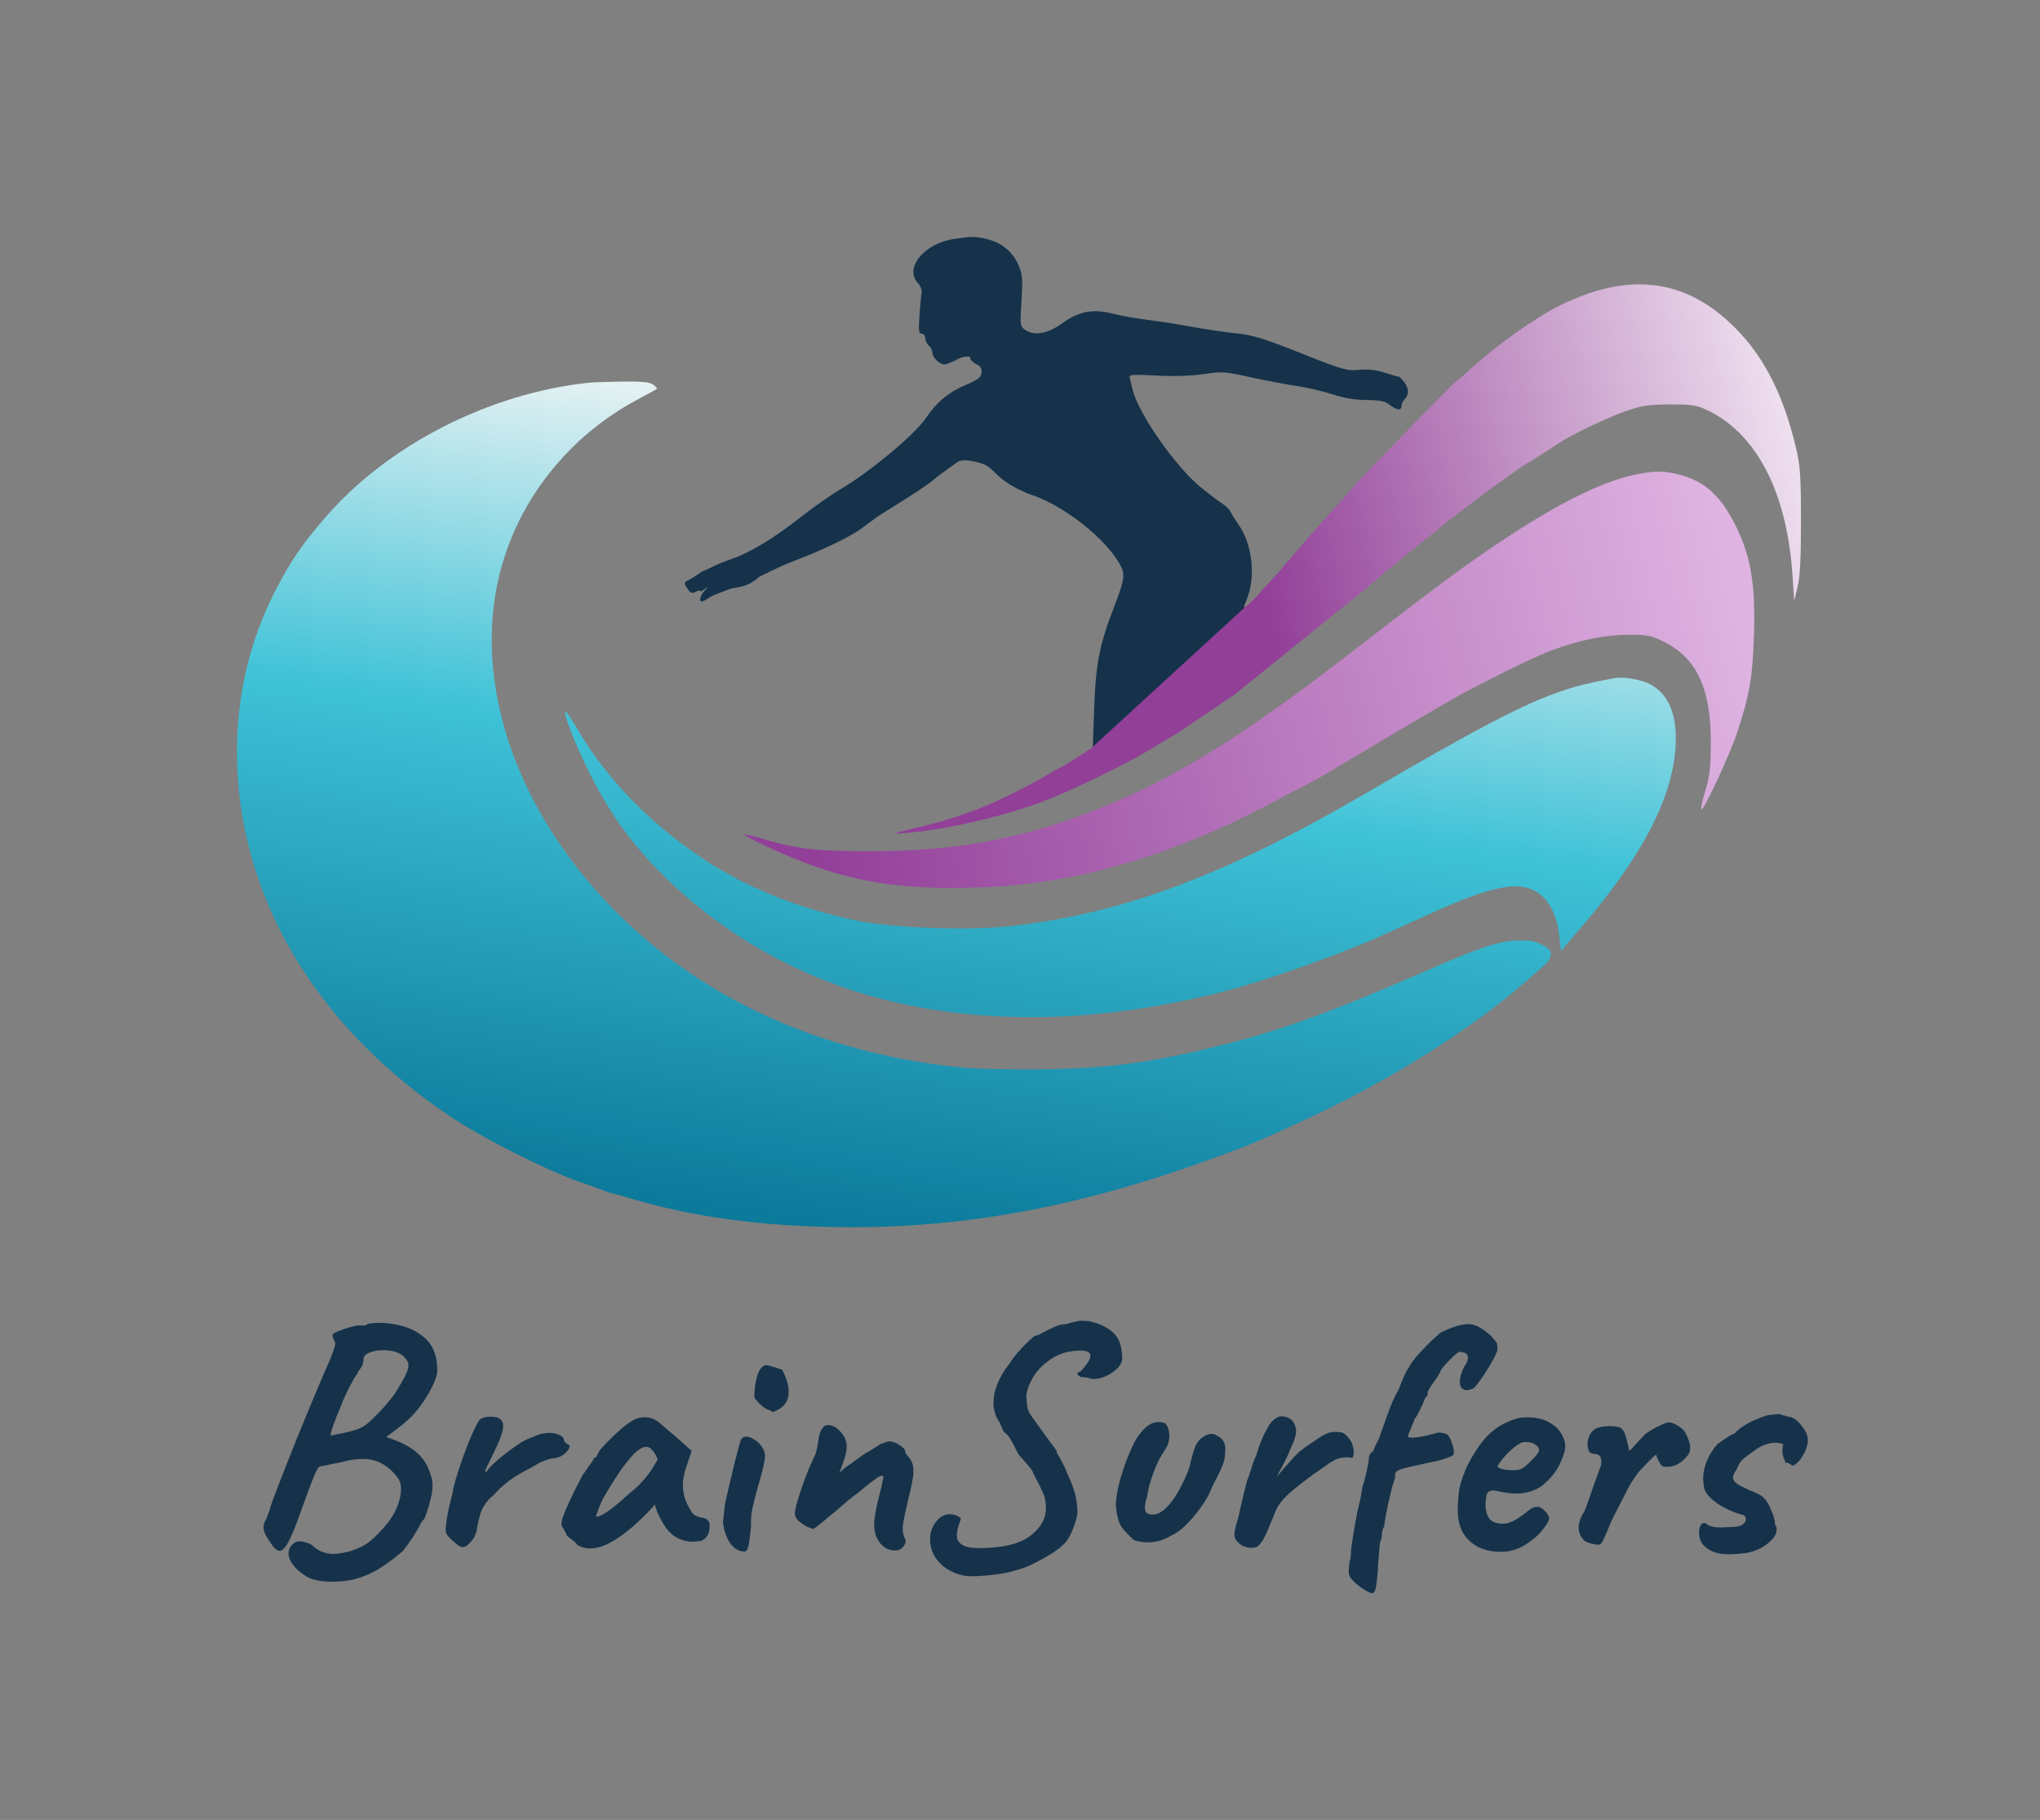
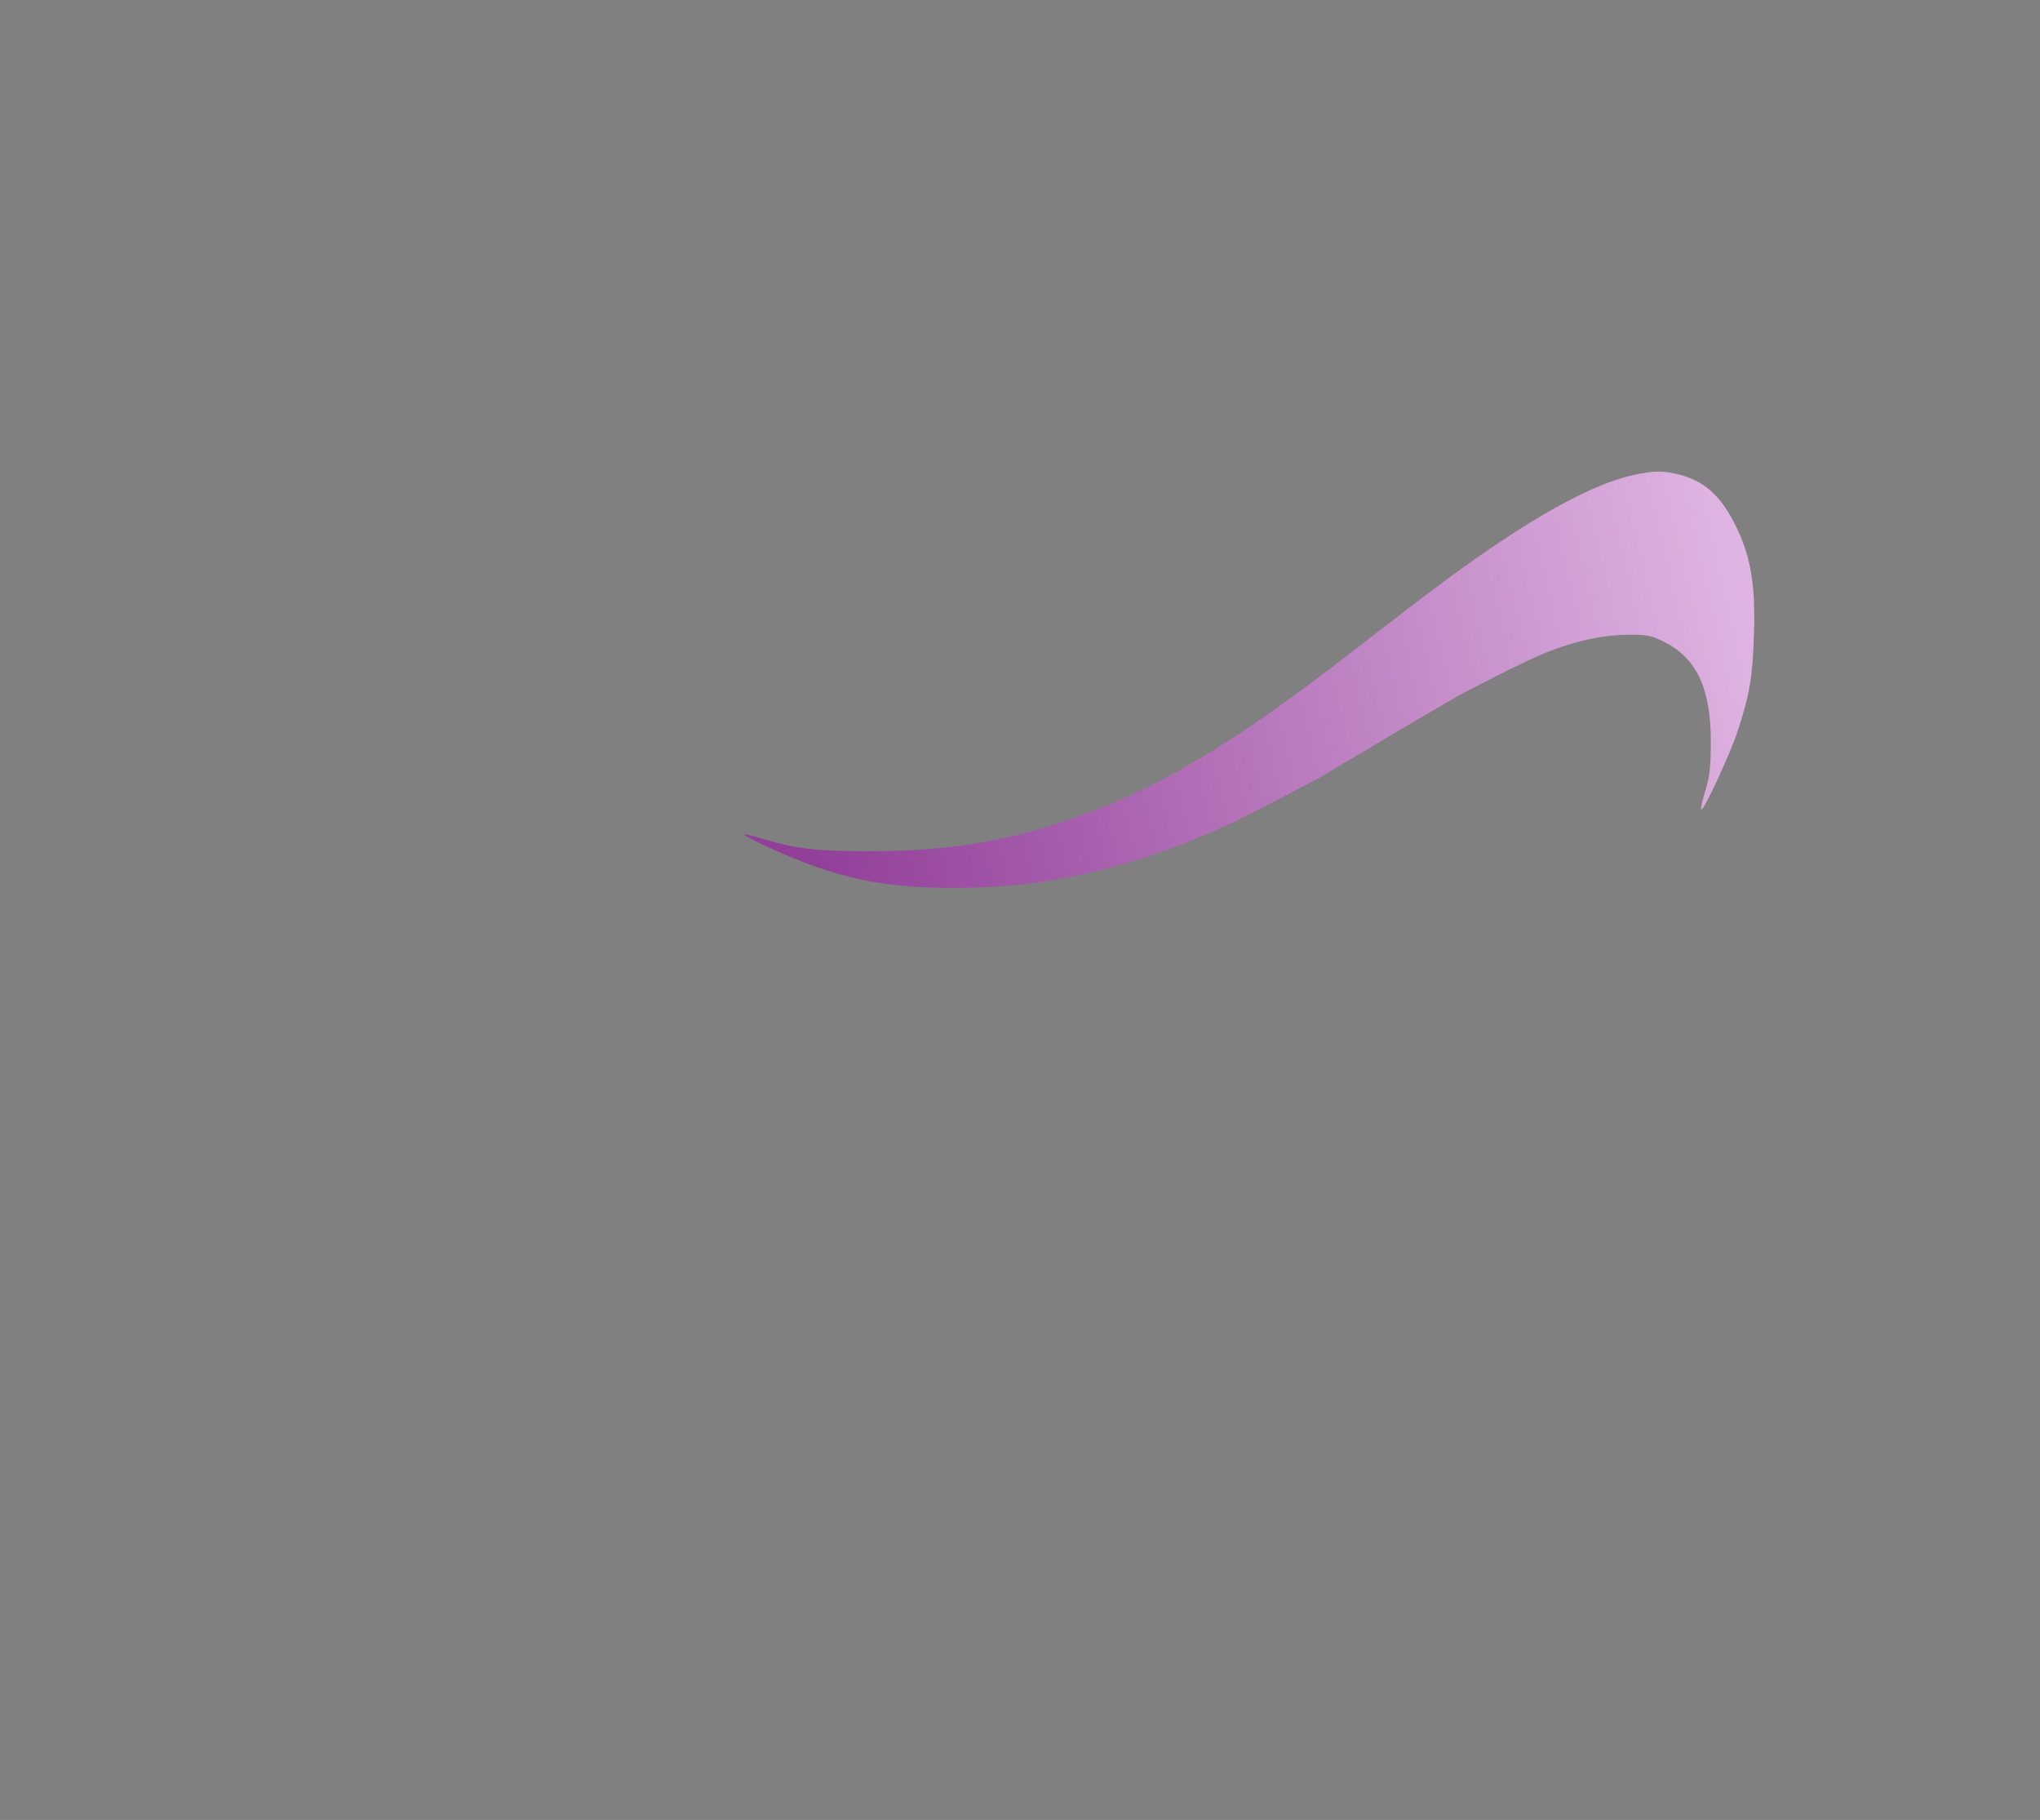
<svg xmlns="http://www.w3.org/2000/svg" width="861" height="768" viewBox="0 0 861 768" fill="none">
  <rect x="0" y="0" width="861" height="768" fill="#808080" stroke="none" />
-   <path fill-rule="evenodd" clip-rule="evenodd" d="M248.308 161.519C206.421 166.005 163.764 187.788 137.531 218.088C127.754 229.381 123.326 235.789 116.903 247.936C100.363 279.217 95.794 316.18 103.937 352.824C114.253 399.246 144.524 440.735 190.48 471.439C203.796 480.335 231.186 494.153 244.55 498.715C249.908 500.545 255 502.5 255 502.5L258 503.5C258 503.5 259.852 503.839 264.449 505.24C292.283 513.719 323.181 517.828 359.345 517.857C410.215 517.899 459.198 508.393 515.308 487.591C529.764 482.231 529.868 482.187 550.308 472.764C585.867 456.371 620.676 434.62 643.724 414.393C643.724 414.393 653 406.5 653.617 405.396C655.363 402.271 654.5 400.5 651.5 399C648.5 397.5 647.483 396.824 641.898 396.824C633.414 396.824 625.7 399.297 602.308 409.515C563.634 426.409 541.125 434.611 516.308 440.85C484.449 448.859 465.122 451.278 433.308 451.235C413.311 451.208 405.979 450.79 393.415 448.962C335.437 440.527 286.69 415.384 251.614 375.824C212.827 332.078 198.34 278.255 213.356 233.681C222.65 206.094 242.744 182.624 269.068 168.61C273.325 166.343 277 164.335 277.235 164.146C277.47 163.958 276.795 163.147 275.735 162.345C274.29 161.253 271.054 160.92 262.808 161.016C256.758 161.086 250.233 161.313 248.308 161.519ZM679.808 286.45C669.07 288.564 665.816 289.374 659.308 291.552C643.482 296.847 623.985 307.014 576.308 334.833C516.655 369.639 472.739 385.966 425.511 390.895C407.706 392.753 376.709 391.578 361.631 388.473C337.718 383.549 315.715 374.82 298.006 363.232C274.945 348.142 256.258 329.06 243.902 307.985C241.242 303.447 238.872 299.926 238.637 300.162C237.68 301.119 242.749 314.094 248.859 326.324C256.85 342.321 265.683 354.827 277.66 367.1C303.513 393.593 336.72 412.607 373.262 421.842C416.623 432.801 465.872 431.55 517.308 418.184C534.116 413.816 565 402.931 581.308 395.628C583.783 394.52 587.158 393.015 588.808 392.284C590.458 391.554 595.718 389.16 600.496 386.965C630.155 373.342 641.733 371.097 649.964 377.375C654.365 380.732 657.22 386.931 658.123 395.094L658.808 401.281L667.387 391.303C694.451 359.821 707.326 334.051 707.298 311.414C707.282 297.681 701.705 289.147 691.288 286.913C686.199 285.822 683.542 285.715 679.808 286.45Z" fill="url(#paint0_linear_1_26)" />
  <path fill-rule="evenodd" clip-rule="evenodd" d="M689.641 200.401C675.686 203.426 657.446 212.521 633.641 228.324C618.543 238.346 604.826 248.519 570.245 275.339C522.623 312.273 491.671 331.035 457.613 343.609C428.261 354.447 402.065 359.06 369.113 359.194C345.382 359.291 336.549 358.341 322.76 354.213C318.166 352.837 314.228 351.891 314.009 352.109C313.791 352.328 317.55 354.359 322.362 356.623C353.21 371.135 374.965 375.549 410.862 374.577C445.487 373.639 478.084 365.82 514.485 349.72C527.651 343.897 557.113 328.052 557.113 328.052C557.113 328.052 615.971 292.891 619.363 291.574C619.363 291.574 644.144 278.459 654.613 274.553C666.899 269.97 677.465 267.839 687.911 267.839C695.27 267.839 697.045 268.215 702.448 270.915C716.155 277.764 722.151 290.735 722.061 313.339C722.019 323.924 721.587 327.703 719.74 333.685C718.492 337.725 717.721 341.28 718.026 341.585C718.951 342.51 730.335 317.962 733.513 308.189C738.519 292.796 739.743 285.417 740.291 267.339C740.903 247.121 739.022 235.443 733.167 223.114C726.816 209.743 719.841 203.175 708.986 200.348C702.03 198.536 698.196 198.547 689.641 200.401Z" fill="url(#paint1_linear_1_26)" />
-   <path d="M387.437 119.495C381.488 113.11 390.065 102.664 402.783 100.807C410.244 99.717 411.479 99.723 416.482 100.876C422.548 102.274 427.33 106.151 429.759 111.642C431.541 115.673 431.701 117.466 431.124 126.967C430.472 137.699 430.477 137.733 433.007 139.39C436.732 141.831 442.482 140.714 448.342 136.413C455.163 131.405 461.379 130.215 469.611 132.338C473.126 133.245 479.602 134.417 484.002 134.942C488.402 135.466 496.952 136.798 503.002 137.901C509.052 139.004 517.628 140.266 522.061 140.706C528.645 141.359 533.586 142.885 549.061 149.044C566.67 156.054 568.399 156.548 573.647 156.074C577.558 155.721 580.938 156.111 584.647 157.343C587.592 158.321 590.144 159.025 590.318 158.907C590.491 158.789 591.526 159.827 592.618 161.215C594.735 163.907 594.782 166.471 592.752 168.616C592.065 169.343 591.502 170.581 591.502 171.366C591.502 173.347 589.468 173.115 586.502 170.795C584.562 169.278 582.406 168.834 576.88 168.817C572.128 168.802 567.301 167.996 562.38 166.394C558.322 165.074 551.402 163.469 547.002 162.827C542.602 162.186 533.854 160.524 527.562 159.135C516.914 156.784 515.572 156.695 508.164 157.848C503.131 158.63 495.831 158.865 488.302 158.487C477.408 157.939 476.436 158.033 476.856 159.592C477.109 160.529 477.613 162.619 477.976 164.236C480.187 174.09 496.06 196.906 506.761 205.61C510.604 208.737 514.93 212.007 516.375 212.876C517.82 213.746 519.027 215.376 519.027 215.376C519.027 215.376 520.515 218.291 522.303 220.731C528.572 229.284 530.225 243.342 526.118 253.171C524.686 256.599 524.7 256.759 526.361 255.87L461.231 315.599L461.794 298.947C462.416 280.559 464.047 272.076 469.853 257.043C474.506 244.995 474.942 242.546 473.075 238.936C467.067 227.318 448.462 212.77 433.888 208.295C427.5 205.5 425 204 421 200.5C417.106 196.374 415.702 195.759 410.991 194.705C406.439 193.687 404.559 194.703 404.559 194.703C404.559 194.703 396.232 200.444 394.199 202.307C392.165 204.169 383.873 209.504 383.873 209.504L370.502 217.902L363.002 223.421C358.083 226.902 346.318 232.499 334.919 236.78C329.034 238.991 320.413 243.42 320.413 243.42C316.943 246.479 314.646 247.449 309.002 248.241C309.002 248.241 301.226 250.875 299.445 252.122C298.132 253.042 296.707 253.795 296.279 253.795C294.933 253.795 295.433 251.534 297.252 249.391C298.919 247.428 298.919 247.394 297.252 248.685C296.29 249.43 295.502 249.744 295.502 249.382C295.502 249.021 294.648 249.182 293.604 249.74C292.066 250.564 291.398 250.285 290.076 248.267C288.507 245.872 288.539 245.735 290.942 244.64C292.316 244.015 296.154 241.257 296.154 241.257C296.154 241.257 298.925 240.11 300.665 239.211C302.404 238.311 306.211 236.755 309.124 235.753C316.688 233.151 326.859 226.968 337.83 218.303C343.058 214.174 350.86 208.721 355.169 206.184C367.111 199.154 386.006 183.415 390.567 176.7C395.442 169.521 400.209 165.57 407.977 162.268C412.925 160.165 414.114 159.211 414.28 157.21C414.426 155.44 413.78 154.423 411.993 153.609C410.623 152.985 409.502 151.816 409.502 151.012C409.502 149.765 405.047 150.822 403.857 151.745C401.753 152.872 399.385 153.795 398.596 153.795C396.543 153.795 393.502 150.79 393.502 148.762C393.502 147.815 392.827 146.48 392.002 145.795C391.177 145.11 390.502 143.705 390.502 142.673C390.502 141.64 389.833 140.795 389.015 140.795C387.779 140.795 387.62 139.484 388.076 133.045C388.378 128.783 388.793 124.457 388.999 123.434C389.205 122.41 388.502 120.638 387.437 119.495Z" fill="#15324A" />
-   <path d="M453.28 320.54L460.394 315.886L525.524 256.157C526.496 255.637 529.203 253.045 531.541 250.397C533.879 247.749 537.226 244.067 538.979 242.214C538.979 242.214 549.221 230.125 559.709 218.277C561.995 215.695 565.397 212.007 567.269 210.082C567.269 210.082 573.14 202.854 576.165 199.994C576.165 199.994 614.806 160.088 615.525 160.084C615.723 160.083 618.356 157.823 621.376 155.063C631.688 145.639 648.153 133.981 658.165 129.015C686.347 115.038 709.686 117.291 729.82 135.932C743.516 148.612 752.224 164.929 757.918 188.582C759.795 196.378 760.089 200.524 760.116 219.582C760.138 235.459 759.744 243.252 758.698 247.582L757.249 253.582L756.548 242.957C754.211 207.521 741.214 182.572 720.014 172.829C715.94 170.956 713.487 170.609 704.665 170.659C695.938 170.707 692.835 171.176 686.285 173.436C678.163 176.239 662.456 183.822 657.165 187.496C657.165 187.496 646.474 194.506 644.407 195.584C642.34 196.663 623.396 210.317 621.413 212.082C621.413 212.082 609.874 220.653 607.848 222.573C607.848 222.573 591.79 235.55 587.665 238.922C583.54 242.293 579.249 245.958 578.13 247.066L550.368 269.453L520.915 293.196L495.854 310.121C495.854 309.877 489.953 313.524 485.415 316.274C474.42 322.937 451.487 334.016 439.406 338.5C422.505 344.772 399.06 350.133 382.665 351.472C375.4 352.066 374.853 352.258 394.009 347.499C399.424 346.154 408.874 343.006 415.009 340.503C426.446 335.838 442.5 327 443.777 325.868C443.777 325.868 449.367 323.1 453.28 320.54Z" fill="url(#paint2_linear_1_26)" />
-   <path d="M129.218 665.153C126.739 663.627 124.88 662.007 123.641 660.291C122.402 658.67 121.782 657.097 121.782 655.572C121.782 653.57 122.783 651.949 124.785 650.71C125.166 650.519 125.691 650.424 126.358 650.424C127.311 650.424 128.312 650.614 129.361 650.996C130.505 651.282 131.363 651.711 131.935 652.283C134.414 654.571 137.369 655.715 140.801 655.715C142.326 655.715 144.519 655.381 147.379 654.714C151.097 653.57 154.005 652.14 156.102 650.424C158.295 648.708 160.869 646.038 163.824 642.416C165.635 640.032 166.97 637.649 167.828 635.266C168.781 632.787 169.258 630.547 169.258 628.545C169.258 626.352 168.734 624.636 167.685 623.397C165.778 620.823 163.633 618.916 161.25 617.677C158.962 616.342 156.245 615.675 153.099 615.675C150.334 615.675 147.617 616.056 144.948 616.819L136.654 618.535C136.273 618.63 135.748 618.725 135.081 618.821C134.509 618.821 133.651 620.203 132.507 622.968C131.363 625.732 129.409 630.976 126.644 638.698C124.642 644.322 122.974 648.374 121.639 650.853C120.304 653.236 119.113 654.428 118.064 654.428C116.92 654.428 115.681 653.379 114.346 651.282C114.06 650.805 113.44 649.852 112.487 648.422C111.629 646.992 111.2 645.609 111.2 644.275C111.2 643.607 111.438 642.797 111.915 641.844C112.392 640.986 112.773 640.128 113.059 639.27C113.44 638.412 113.822 637.22 114.203 635.695C115.442 631.977 119.017 622.729 124.928 607.953C130.934 593.176 135.605 582.022 138.942 574.491C141.325 569.057 142.04 566.197 141.087 565.911C141.087 565.625 140.944 565.196 140.658 564.624C140.372 564.052 140.277 563.623 140.372 563.337C140.372 562.765 142.04 561.907 145.377 560.763C148.809 559.619 151.145 559.142 152.384 559.333H153.242C154.481 559.333 155.101 559.094 155.101 558.618C155.292 558.618 156.15 558.522 157.675 558.332C159.296 558.141 161.012 558.141 162.823 558.332C169.592 558.904 174.93 560.858 178.839 564.195C182.748 567.436 184.654 572.25 184.559 578.638C184.368 581.116 182.986 584.501 180.412 588.791C177.838 593.081 175.026 596.608 171.975 599.373C170.45 600.707 168.686 602.137 166.684 603.663C164.777 605.093 163.538 605.998 162.966 606.38L166.541 607.667C171.022 609.383 174.501 611.48 176.98 613.959C179.459 616.437 181.222 619.822 182.271 624.112C182.462 625.065 182.557 625.923 182.557 626.686C182.557 628.783 182.176 631.166 181.413 633.836C180.746 636.505 179.983 638.841 179.125 640.843C178.553 641.415 178.076 642.034 177.695 642.702C177.314 643.369 177.075 643.798 176.98 643.989C176.885 644.37 176.027 645.848 174.406 648.422C172.785 650.9 171.355 652.902 170.116 654.428C163.824 659.766 158.628 663.198 154.529 664.724C150.525 666.535 145.758 667.441 140.229 667.441C135.272 667.441 131.601 666.678 129.218 665.153ZM139.514 605.808C140.467 605.617 142.374 605.236 145.234 604.664C148.094 603.996 150.144 603.424 151.383 602.948C151.574 602.852 152.146 602.566 153.099 602.09C154.148 601.518 155.196 600.707 156.245 599.659C162.251 594.034 166.446 588.981 168.829 584.501C171.212 580.592 172.404 577.827 172.404 576.207C172.404 575.063 171.88 573.966 170.831 572.918C169.02 570.82 166.017 569.772 161.822 569.772C160.011 569.772 158.485 569.962 157.246 570.344C155.911 570.725 154.91 571.202 154.243 571.774C153.671 572.25 153.385 573.013 153.385 574.062C153.385 574.824 153.147 575.682 152.67 576.636C152.193 577.494 151.669 578.209 151.097 578.781C151.002 579.353 150.716 579.925 150.239 580.497C149.858 581.069 149.572 581.45 149.381 581.641C149.381 581.831 148.714 583.118 147.379 585.502C146.14 587.885 144.948 590.554 143.804 593.51C140.944 600.278 139.514 604.378 139.514 605.808ZM192.058 650.996C190.723 649.947 189.674 648.946 188.912 647.993C188.149 647.039 187.911 645.705 188.197 643.989C188.483 640.747 189.198 636.982 190.342 632.692L191.057 629.832C191.343 627.258 192.82 622.205 195.49 614.674C198.254 607.047 200.542 601.899 202.354 599.23C203.307 598.276 204.928 597.8 207.216 597.8C209.122 597.8 210.457 598.181 211.22 598.944C211.982 599.516 212.364 600.469 212.364 601.804C212.364 603.996 210.981 607.857 208.217 613.387L206.787 616.39C206.119 617.629 205.547 618.773 205.071 619.822C204.689 620.87 204.737 621.347 205.214 621.252C206.262 619.44 208.789 616.962 212.793 613.816C216.892 610.67 219.704 608.715 221.23 607.953C221.897 607.571 222.755 607.19 223.804 606.809C224.852 606.427 225.567 606.141 225.949 605.951C227.665 605.093 229.619 604.664 231.812 604.664C233.337 604.664 234.624 604.902 235.673 605.379C236.817 605.76 237.579 606.38 237.961 607.238C238.056 607.905 238.294 608.429 238.676 608.811C239.152 609.192 239.486 609.43 239.677 609.526C239.963 609.526 240.153 609.669 240.249 609.955C240.344 610.145 240.392 610.288 240.392 610.384C240.392 611.146 239.724 612.147 238.39 613.387C237.055 614.531 235.673 615.15 234.243 615.246C233.194 615.341 232.098 615.579 230.954 615.961C229.81 616.342 228.666 616.819 227.522 617.391L223.804 619.536C220.562 621.156 217.798 622.777 215.51 624.398C213.317 625.923 211.077 627.925 208.789 630.404C208.312 630.88 207.597 631.548 206.644 632.406C205.786 633.264 205.023 634.265 204.356 635.409C203.688 636.076 202.973 637.84 202.211 640.7C201.543 643.464 201.21 645.18 201.21 645.848C201.114 646.134 200.924 646.706 200.638 647.564C200.352 648.422 199.923 649.184 199.351 649.852C198.493 650.9 197.778 651.663 197.206 652.14C196.634 652.616 196.014 652.855 195.347 652.855C194.393 652.855 193.297 652.235 192.058 650.996ZM243.605 651.854C243.319 651.282 242.508 650.519 241.174 649.566C239.839 648.612 239.172 648.04 239.172 647.85C239.172 647.468 238.933 646.944 238.457 646.277C238.075 645.514 237.694 644.847 237.313 644.275C236.55 643.512 237.074 641.033 238.886 636.839C240.697 632.644 243.128 627.687 246.179 621.967C246.751 621.395 247.466 620.394 248.324 618.964C249.277 617.534 249.897 616.723 250.183 616.533C250.183 616.151 250.326 615.818 250.612 615.532C250.898 615.15 251.231 614.96 251.613 614.96L252.757 612.672C253.138 611.814 254.997 609.764 258.334 606.523C261.67 603.281 264.292 601.089 266.199 599.945C268.01 598.705 269.964 598.086 272.062 598.086C274.35 598.086 276.304 598.753 277.925 600.088L281.786 603.377C284.646 605.76 286.266 607.142 286.648 607.524L291.939 612.243L289.508 619.393C288.65 621.967 288.221 624.398 288.221 626.686C288.221 630.308 289.222 633.693 291.224 636.839C291.7 637.887 292.32 638.698 293.083 639.27C293.941 639.842 295.037 640.223 296.372 640.414C298.469 640.795 299.518 641.844 299.518 643.56C299.518 645.657 299.136 647.23 298.374 648.279C297.611 649.327 296.705 649.995 295.657 650.281C294.131 650.471 293.083 650.567 292.511 650.567C289.746 650.567 287.22 649.852 284.932 648.422C282.644 646.992 280.642 644.561 278.926 641.129C278.544 640.557 278.02 639.508 277.353 637.983C276.781 636.457 276.447 635.409 276.352 634.837C275.684 635.79 274.588 637.029 273.063 638.555C263.243 648.469 255.283 653.427 249.182 653.427C247.084 653.427 245.225 652.902 243.605 651.854ZM251.47 639.985C252.995 640.175 255.95 638.459 260.336 634.837C260.812 634.455 261.337 634.026 261.909 633.55C262.481 632.978 263.1 632.406 263.768 631.834C266.437 629.641 268.487 627.83 269.917 626.4C271.442 624.874 272.967 623.063 274.493 620.966L277.639 615.818C276.685 613.72 275.827 612.338 275.065 611.671C274.302 610.908 273.539 610.527 272.777 610.527C270.87 610.527 268.487 612.243 265.627 615.675C262.767 619.011 259.335 624.112 255.331 630.976C254.282 632.692 253.424 634.503 252.757 636.41C252.089 638.221 251.66 639.413 251.47 639.985ZM327.301 595.369C327.015 595.655 326.729 595.798 326.443 595.798C326.062 595.798 325.442 595.512 324.584 594.94C323.631 594.844 322.344 594.034 320.723 592.509C319.198 590.983 318.435 589.982 318.435 589.506C318.34 588.362 318.435 586.741 318.721 584.644C319.007 582.451 319.531 580.497 320.294 578.781C321.152 577.065 322.248 576.159 323.583 576.064C324.25 576.159 325.156 576.397 326.3 576.779C327.444 577.065 328.731 577.494 330.161 578.066C331.972 581.688 332.878 584.787 332.878 587.361C332.878 591.174 331.019 593.843 327.301 595.369ZM314.145 654.714C311.857 654.714 309.855 653.522 308.139 651.139C306.518 648.755 305.517 645.8 305.136 642.273C305.517 638.745 305.803 636.171 305.994 634.551C307.043 629.879 308.33 624.398 309.855 618.106C311.476 611.718 312.429 608.191 312.715 607.524C313.192 606.666 313.954 606.237 315.003 606.237C316.052 606.237 317.196 606.666 318.435 607.524C319.77 608.286 320.866 609.383 321.724 610.813C322.487 611.861 322.868 613.053 322.868 614.388C322.868 616.39 321.915 620.584 320.008 626.972C318.673 631.738 317.815 635.123 317.434 637.125C317.053 639.127 316.91 641.272 317.005 643.56C316.624 647.85 316.242 650.805 315.861 652.426C315.48 654.046 314.908 654.809 314.145 654.714ZM385.543 621.395C385.543 622.92 384.781 626.829 383.255 633.121C383.065 633.979 382.636 635.838 381.968 638.698C381.396 641.462 381.063 643.56 380.967 644.99C380.967 646.038 381.158 647.135 381.539 648.279C382.016 649.327 382.254 649.947 382.254 650.138C382.254 651.091 381.825 652.044 380.967 652.998C380.109 653.856 379.013 654.285 377.678 654.285C375.295 654.285 373.245 653.284 371.529 651.282C369.813 649.184 368.955 646.467 368.955 643.131C368.955 640.271 370.004 634.932 372.101 627.115C372.292 626.066 372.435 625.303 372.53 624.827C372.721 624.255 372.816 623.778 372.816 623.397C372.816 622.92 372.673 622.682 372.387 622.682C371.72 622.682 370.767 623.158 369.527 624.112C368.288 624.97 366.953 625.971 365.523 627.115L361.948 630.118C360.423 631.071 357.229 633.693 352.367 637.983C351.7 638.459 350.079 639.794 347.505 641.987C345.027 644.084 343.597 645.133 343.215 645.133C342.834 645.133 341.976 644.847 340.641 644.275C339.402 643.607 338.21 642.797 337.066 641.844C336.018 640.89 335.493 639.794 335.493 638.555C335.493 637.125 336.351 633.836 338.067 628.688C339.783 623.54 341.833 618.487 344.216 613.53C344.502 612.767 344.836 611.337 345.217 609.24C345.599 605.808 346.218 603.663 347.076 602.805C347.648 601.851 348.459 601.375 349.507 601.375C351.414 601.375 353.178 602.328 354.798 604.235C356.514 606.141 357.372 608.239 357.372 610.527C357.372 612.147 356.896 614.292 355.942 616.962C355.084 619.536 354.465 621.061 354.083 621.538C354.369 621.347 354.941 620.87 355.799 620.108C356.753 619.25 357.992 618.344 359.517 617.391C362.759 614.912 365.19 613.244 366.81 612.386C368.431 611.432 369.575 610.717 370.242 610.241C370.624 609.955 370.91 609.764 371.1 609.669C371.386 609.478 371.577 609.383 371.672 609.383C371.958 609.287 372.483 609.097 373.245 608.811C374.103 608.429 374.771 608.239 375.247 608.239C376.677 608.239 378.155 608.763 379.68 609.812C381.301 610.765 382.111 611.766 382.111 612.815C382.111 613.101 382.445 613.625 383.112 614.388C383.78 615.055 384.352 615.913 384.828 616.962C385.305 617.915 385.543 619.393 385.543 621.395ZM409.851 665.153C407.086 665.153 404.369 664.485 401.7 663.151C399.031 661.911 396.838 660.1 395.122 657.717C393.406 655.333 392.548 652.569 392.548 649.423C392.548 646.849 393.358 644.465 394.979 642.273C396.6 640.08 398.602 638.984 400.985 638.984C402.606 638.984 404.131 639.556 405.561 640.7C405.466 641.176 405.132 642.225 404.56 643.846C404.083 645.466 403.845 646.849 403.845 647.993C403.845 649.518 404.56 650.805 405.99 651.854C407.515 652.807 409.803 653.284 412.854 653.284C422.864 653.284 430.109 651.615 434.59 648.279C439.166 644.942 441.454 640.938 441.454 636.267C441.359 634.265 441.168 632.787 440.882 631.834C440.596 630.785 439.881 629.117 438.737 626.829L436.02 621.538C436.02 620.966 435.114 619.679 433.303 617.677C431.492 615.579 430.3 614.197 429.728 613.53C428.489 610.956 427.44 608.954 426.582 607.524C425.819 606.094 424.866 604.997 423.722 604.235C423.436 603.853 423.055 603.043 422.578 601.804C422.101 600.564 421.768 599.897 421.577 599.802L421.291 599.373L420.576 597.943C419.718 596.036 419.289 594.082 419.289 592.08C419.289 589.601 419.813 586.979 420.862 584.215C422.006 581.355 423.579 578.638 425.581 576.064L426.153 575.349C426.916 573.823 428.775 571.488 431.73 568.342C434.781 565.196 436.592 563.623 437.164 563.623C437.641 563.623 438.737 563.146 440.453 562.193C442.36 561.144 444.028 560.334 445.458 559.762C446.983 559.094 448.509 558.761 450.034 558.761C451.464 558.284 452.656 557.95 453.609 557.76C454.562 557.474 455.516 557.331 456.469 557.331L459.615 557.474L462.761 558.332C466.765 559.762 469.577 561.621 471.198 563.909C472.819 566.197 473.629 569.295 473.629 573.204C473.629 574.729 472.914 576.159 471.484 577.494C470.149 578.828 468.529 579.925 466.622 580.783C464.715 581.545 463.095 581.927 461.76 581.927C460.807 581.927 459.949 581.736 459.186 581.355C457.565 581.259 456.469 581.116 455.897 580.926C455.325 580.64 455.039 580.401 455.039 580.211C454.848 580.211 454.753 580.068 454.753 579.782C454.753 579.21 455.087 578.924 455.754 578.924C456.326 578.542 457.184 577.589 458.328 576.064C459.567 574.538 460.187 573.251 460.187 572.203C460.187 570.677 458.852 569.915 456.183 569.915C451.321 569.915 447.126 571.106 443.599 573.49C440.167 575.778 437.545 578.495 435.734 581.641C434.018 584.787 433.16 587.456 433.16 589.649C433.255 590.125 433.351 591.079 433.446 592.509C433.541 593.939 433.923 595.273 434.59 596.513C438.308 601.756 441.263 605.855 443.456 608.811C443.933 609.478 444.505 610.241 445.172 611.099C445.839 611.957 446.125 612.481 446.03 612.672V613.244C446.221 613.244 446.983 614.531 448.318 617.105C449.653 619.679 450.32 621.204 450.32 621.681C450.32 621.395 450.701 622.205 451.464 624.112C452.322 625.923 453.085 628.068 453.752 630.547C454.419 633.025 454.753 635.599 454.753 638.269C454.562 640.271 453.895 642.654 452.751 645.419C451.702 648.183 450.415 650.281 448.89 651.711L447.317 653.141C445.124 654.857 442.312 656.62 438.88 658.432C435.448 660.338 432.493 661.625 430.014 662.293L427.011 663.151C424.818 663.723 422.101 664.199 418.86 664.581C415.619 664.962 412.616 665.153 409.851 665.153ZM478.508 649.852C476.124 647.659 474.361 645.752 473.217 644.132C472.168 642.416 471.453 639.889 471.072 636.553C470.786 634.36 471.167 631.023 472.216 626.543C473.36 621.967 474.837 617.534 476.649 613.244C478.46 608.858 480.224 605.808 481.94 604.092C484.037 601.422 486.42 600.088 489.09 600.088C490.138 600.088 491.044 600.278 491.807 600.66C492.951 601.899 493.523 603.615 493.523 605.808C493.523 608 492.951 609.955 491.807 611.671C489.995 614.149 488.375 617.295 486.945 621.109C485.515 624.922 484.561 628.449 484.085 631.691C483.513 633.502 483.227 634.98 483.227 636.124C483.227 637.172 483.465 637.935 483.942 638.412C484.514 638.888 485.372 639.127 486.516 639.127C488.994 639.127 491.568 637.411 494.238 633.979C496.907 630.547 499.338 626.066 501.531 620.537C502.007 619.297 502.436 617.677 502.818 615.675C503.485 613.387 503.866 612.1 503.962 611.814C504.534 609.812 505.535 608.191 506.965 606.952C508.49 605.712 509.968 605.093 511.398 605.093C512.256 605.093 512.875 605.283 513.257 605.665C516.117 606.904 517.404 609.049 517.118 612.1C517.118 614.197 516.832 616.056 516.26 617.677C515.688 619.202 514.782 621.204 513.543 623.683C512.494 625.494 511.636 627.258 510.969 628.974C509.539 632.31 507.108 636.028 503.676 640.128C500.244 644.132 497.288 646.658 494.81 647.707C491.473 649.804 488.041 650.853 484.514 650.853C482.416 650.853 480.414 650.519 478.508 649.852ZM525.715 652.712C525.047 652.712 524.142 652.235 522.998 651.282C521.949 650.328 521.329 649.47 521.139 648.708C521.043 648.517 520.996 648.088 520.996 647.421C520.996 646.181 521.568 643.75 522.712 640.128L523.713 635.552C524.666 631.357 525.524 627.83 526.287 624.97C526.573 624.398 527.145 622.777 528.003 620.108C528.575 618.01 529.337 615.961 530.291 613.959C531.435 609.669 533.246 605.426 535.725 601.232C536.011 600.755 536.487 600.183 537.155 599.516C537.822 598.848 538.299 598.515 538.585 598.515C539.157 597.943 539.967 597.657 541.016 597.657C542.541 597.657 543.923 598.181 545.163 599.23C546.402 600.66 547.022 602.185 547.022 603.806C547.022 605.617 546.354 607.857 545.02 610.527C544.257 612.624 543.018 615.293 541.302 618.535C539.967 620.918 539.157 622.491 538.871 623.254C540.015 621.728 542.493 618.868 546.307 614.674C547.451 613.434 548.547 612.433 549.596 611.671C550.644 610.813 552.217 609.716 554.315 608.382C556.412 606.856 558.08 605.808 559.32 605.236C560.559 604.568 561.989 604.235 563.61 604.235C564.372 604.235 564.944 604.282 565.326 604.378C566.565 604.282 567.852 605.093 569.187 606.809C570.617 608.525 571.332 610.479 571.332 612.672C571.332 613.53 571.189 614.388 570.903 615.246C569.759 615.055 568.948 614.96 568.472 614.96C566.565 614.96 564.849 615.341 563.324 616.104C561.894 616.866 560.702 617.629 559.749 618.392C558.795 619.059 558.176 619.488 557.89 619.679C554.553 621.871 550.597 624.827 546.021 628.545C543.733 630.451 542.017 632.12 540.873 633.55C539.729 634.98 538.823 636.505 538.156 638.126C537.965 638.698 537.059 640.938 535.439 644.847C533.818 648.66 532.579 650.9 531.721 651.568C531.244 652.616 530.005 653.141 528.003 653.141C526.954 653.141 526.191 652.998 525.715 652.712ZM579.676 672.16C579.104 672.541 577.769 672.064 575.672 670.73C573.67 669.49 572.001 668.108 570.667 666.583C570.095 666.011 569.713 665.439 569.523 664.867C569.332 664.39 569.237 663.723 569.237 662.865L569.523 659.29C569.999 657.86 570.238 656.191 570.238 654.285C570.238 653.522 570.571 651.139 571.239 647.135C571.906 643.035 572.43 640.08 572.812 638.269L573.241 636.553C574.003 633.407 574.575 630.499 574.957 627.83C575.719 625.446 576.339 623.111 576.816 620.823C577.388 618.439 577.674 616.819 577.674 615.961C577.674 614.245 578.341 613.005 579.676 612.243C579.771 611.48 580.486 609.907 581.821 607.524C584.109 601.041 585.777 596.417 586.826 593.653C587.97 590.793 589.161 588.314 590.401 586.217C592.117 581.45 593.499 578.447 594.548 577.208C595.215 575.587 597.026 573.204 599.982 570.058C602.937 566.912 605.559 564.385 607.847 562.479C612.613 560 616.617 558.761 619.859 558.761C622.623 558.761 625.817 560.477 629.44 563.909C630.774 565.339 631.537 566.292 631.728 566.769C631.918 567.245 632.014 568.151 632.014 569.486C631.632 571.297 629.964 574.491 627.009 579.067C624.053 583.643 622.194 585.978 621.432 586.074C620.288 586.455 619.525 586.646 619.144 586.646C618.286 586.646 617.571 586.36 616.999 585.788C616.427 585.216 616.141 584.358 616.141 583.214C616.141 581.402 616.713 579.305 617.857 576.922C619.001 575.396 619.573 574.062 619.573 572.918C619.573 571.297 618.286 570.487 615.712 570.487C614.949 570.868 613.424 572.25 611.136 574.634C608.943 576.922 607.847 578.352 607.847 578.924C607.751 579.114 607.465 579.639 606.989 580.497C606.607 581.259 605.988 582.165 605.13 583.214C603.414 585.597 602.556 587.075 602.556 587.647C602.556 588.886 602.27 589.506 601.698 589.506C601.602 589.696 601.364 590.268 600.983 591.222C600.697 592.08 600.268 593.033 599.696 594.082C599.314 594.94 598.838 595.893 598.266 596.942C597.694 597.99 597.217 598.705 596.836 599.087H596.979C596.693 599.754 596.168 601.041 595.406 602.948C594.643 604.759 594.262 605.808 594.262 606.094C594.262 606.475 594.834 606.666 595.978 606.666C598.075 606.666 601.03 606.141 604.844 605.093C606.083 604.711 606.989 604.521 607.561 604.521C608.228 604.521 609.181 604.711 610.421 605.093C611.469 605.76 612.327 607.238 612.995 609.526C613.662 611.814 613.805 613.244 613.424 613.816C613.328 614.197 612.28 614.721 610.278 615.389C608.371 616.056 606.369 616.58 604.272 616.962L598.409 618.249C592.975 619.393 590.258 620.155 590.258 620.537C589.876 620.537 589.543 620.727 589.257 621.109C588.971 621.49 588.828 621.871 588.828 622.253C588.828 623.587 588.637 624.588 588.256 625.256C587.779 626.59 586.969 629.784 585.825 634.837C584.776 639.889 584.252 642.988 584.252 644.132C583.489 645.085 583.108 646.801 583.108 649.28C582.536 650.328 582.25 651.52 582.25 652.855C582.25 653.427 582.202 653.903 582.107 654.285C582.107 654.761 582.011 655.905 581.821 657.717C581.63 659.528 581.535 661.196 581.535 662.722L581.106 666.869C581.01 668.013 580.867 669.061 580.677 670.015C580.486 670.968 580.152 671.683 579.676 672.16ZM633.416 654.857C627.982 654.857 623.597 653.331 620.26 650.281C616.923 647.23 615.255 642.892 615.255 637.268C615.255 635.075 615.398 632.644 615.684 629.975C615.875 627.687 616.78 624.541 618.401 620.537C620.117 616.533 622.405 612.624 625.265 608.811C628.22 604.997 631.652 602.185 635.561 600.374C637.372 599.516 638.898 598.944 640.137 598.658C641.376 598.276 642.806 598.086 644.427 598.086C648.336 598.086 651.482 598.801 653.865 600.231C656.344 601.661 658.06 603.281 659.013 605.093C660.062 606.904 660.586 608.477 660.586 609.812V610.527V610.956C660.586 612.1 659.919 614.197 658.584 617.248C657.249 620.298 655.104 623.158 652.149 625.828C649.289 628.497 645.571 629.975 640.995 630.261C638.707 630.261 636.467 630.07 634.274 629.689C632.177 629.212 630.842 628.974 630.27 628.974C628.84 628.974 627.934 629.498 627.553 630.547C627.172 631.595 626.981 633.359 626.981 635.838C627.267 638.507 627.982 640.366 629.126 641.415C630.365 642.463 632.129 642.988 634.417 642.988C635.561 642.988 636.896 642.654 638.421 641.987C639.946 641.224 641.758 640.032 643.855 638.412C644.999 637.458 645.905 636.791 646.572 636.41C647.239 636.028 648.05 635.838 649.003 635.838C649.861 635.838 650.862 636.41 652.006 637.554C653.15 638.698 653.77 639.794 653.865 640.843C653.674 641.987 652.626 643.703 650.719 645.991C648.812 648.279 646.334 650.328 643.283 652.14C640.232 653.951 636.943 654.857 633.416 654.857ZM638.421 620.394C640.232 620.394 641.472 620.203 642.139 619.822C643.092 619.345 644.522 618.153 646.429 616.247C648.431 614.245 649.48 612.862 649.575 612.1C649.575 611.146 649.146 610.384 648.288 609.812C647.525 609.144 646.429 608.715 644.999 608.525H643.426C642.187 608.525 640.375 609.573 637.992 611.671C635.704 613.673 633.702 616.008 631.986 618.678C632.081 619.154 632.796 619.583 634.131 619.965C635.466 620.251 636.896 620.394 638.421 620.394ZM674.598 651.854C673.835 651.854 672.739 651.663 671.309 651.282C669.974 650.9 669.164 650.567 668.878 650.281C668.306 649.804 667.734 649.089 667.162 648.136C666.59 647.087 666.304 645.895 666.304 644.561C666.304 642.463 667.066 640.271 668.592 637.983C669.164 636.839 670.594 632.882 672.882 626.114L675.742 618.249C675.932 616.628 675.837 615.484 675.456 614.817C675.074 614.054 674.264 613.625 673.025 613.53C671.976 613.53 671.213 613.196 670.737 612.529C670.26 611.766 670.022 610.574 670.022 608.954C670.308 606.189 671.404 604.187 673.311 602.948C674.836 602.185 676.933 601.804 679.603 601.804C681.986 601.804 683.559 602.137 684.322 602.805C685.084 603.377 685.752 604.664 686.324 606.666C686.896 608.668 687.325 610.527 687.611 612.243C688.087 611.957 689.327 610.67 691.329 608.382L694.475 605.093C696.095 603.949 697.954 602.852 700.052 601.804C702.149 600.755 703.627 600.231 704.485 600.231C705.438 600.231 706.677 600.707 708.203 601.661C709.728 602.614 710.729 603.52 711.206 604.378C712.636 607.047 713.351 609.24 713.351 610.956C713.351 612.29 713.017 613.339 712.35 614.102C709.776 617.343 706.916 618.964 703.77 618.964C703.007 618.964 702.387 618.916 701.911 618.821C701.434 618.725 700.862 618.058 700.195 616.819C699.527 615.579 699.146 614.626 699.051 613.959C699.051 613.673 698.336 614.245 696.906 615.675C695.571 617.009 694.713 617.867 694.332 618.249L691.901 620.823C690.375 622.634 688.802 625.017 687.182 627.973C685.656 630.928 683.368 635.409 680.318 641.415L678.459 645.848C677.505 648.04 676.79 649.613 676.314 650.567C675.837 651.425 675.265 651.854 674.598 651.854ZM729.274 655.858C724.221 655.858 720.503 654.237 718.12 650.996C717.453 649.661 717.119 648.231 717.119 646.706C717.119 645.562 717.31 644.608 717.691 643.846C718.072 643.083 718.597 642.702 719.264 642.702C719.741 642.702 720.217 642.94 720.694 643.417C721.933 644.179 723.697 644.561 725.985 644.561C726.938 644.561 729.036 644.465 732.277 644.275C733.707 644.179 734.803 643.846 735.566 643.274C736.424 642.606 736.853 641.891 736.853 641.129C736.853 640.366 736.567 639.794 735.995 639.413H736.138C732.134 638.459 728.416 636.839 724.984 634.551C721.552 632.167 719.645 629.927 719.264 627.83C718.978 626.495 718.835 625.256 718.835 624.112C718.835 621.538 719.359 618.964 720.408 616.39C721.552 613.816 723.03 611.48 724.841 609.383C725.318 609.097 726.366 608.382 727.987 607.238C729.703 605.998 730.942 605.283 731.705 605.093V605.236C733.421 603.424 735.328 601.947 737.425 600.803C739.618 599.563 742.43 598.372 745.862 597.228L748.15 596.942L751.153 596.656C751.248 596.751 751.487 596.894 751.868 597.085C752.345 597.18 752.821 597.275 753.298 597.371C753.87 597.657 754.442 597.8 755.014 597.8C757.016 598.181 758.875 599.563 760.591 601.947C762.402 604.235 763.213 606.38 763.022 608.382C762.736 610.67 761.878 612.862 760.448 614.96C759.113 617.057 757.731 618.249 756.301 618.535C756.492 618.439 756.206 618.201 755.443 617.82C754.776 617.438 754.347 617.2 754.156 617.105L753.584 617.391C753.584 617.295 753.536 617.152 753.441 616.962C753.441 616.676 753.346 616.342 753.155 615.961C752.488 614.721 752.202 613.148 752.297 611.242L752.583 609.812C752.583 609.526 752.392 609.335 752.011 609.24C751.725 609.049 751.296 608.954 750.724 608.954C750.438 608.858 749.961 608.811 749.294 608.811C747.959 608.811 746.482 609.097 744.861 609.669C743.336 610.241 741.953 611.003 740.714 611.957C737.949 613.863 736.138 615.246 735.28 616.104C734.517 616.866 733.707 618.249 732.849 620.251C731.896 621.681 731.419 622.777 731.419 623.54C731.419 624.493 732.134 625.446 733.564 626.4C735.089 627.353 737.616 628.545 741.143 629.975C743.145 630.833 744.575 631.929 745.433 633.264C746.291 634.503 746.958 635.742 747.435 636.982C747.912 638.126 748.245 638.936 748.436 639.413C748.627 639.985 748.817 640.747 749.008 641.701C749.199 642.654 749.246 643.178 749.151 643.274L749.437 643.846V643.703C749.723 644.275 749.866 644.847 749.866 645.419C749.866 647.325 748.627 649.28 746.148 651.282C743.669 653.284 740.714 654.618 737.282 655.286H737.425C734.851 655.667 732.134 655.858 729.274 655.858Z" fill="#15324A" />
  <defs>
    <linearGradient id="paint0_linear_1_26" x1="236.5" y1="500" x2="286" y2="154" gradientUnits="userSpaceOnUse">
      <stop stop-color="#0C7A9B" />
      <stop offset="0.557" stop-color="#3FC2D7" />
      <stop offset="1" stop-color="#F1F5F5" />
    </linearGradient>
    <linearGradient id="paint1_linear_1_26" x1="343" y1="358.5" x2="740" y2="266" gradientUnits="userSpaceOnUse">
      <stop stop-color="#923F99" />
      <stop offset="1" stop-color="#DFB4E2" />
    </linearGradient>
    <linearGradient id="paint2_linear_1_26" x1="536.5" y1="266" x2="792" y2="202.5" gradientUnits="userSpaceOnUse">
      <stop stop-color="#923F98" />
      <stop offset="1" stop-color="#FAF4FA" />
    </linearGradient>
  </defs>
</svg>